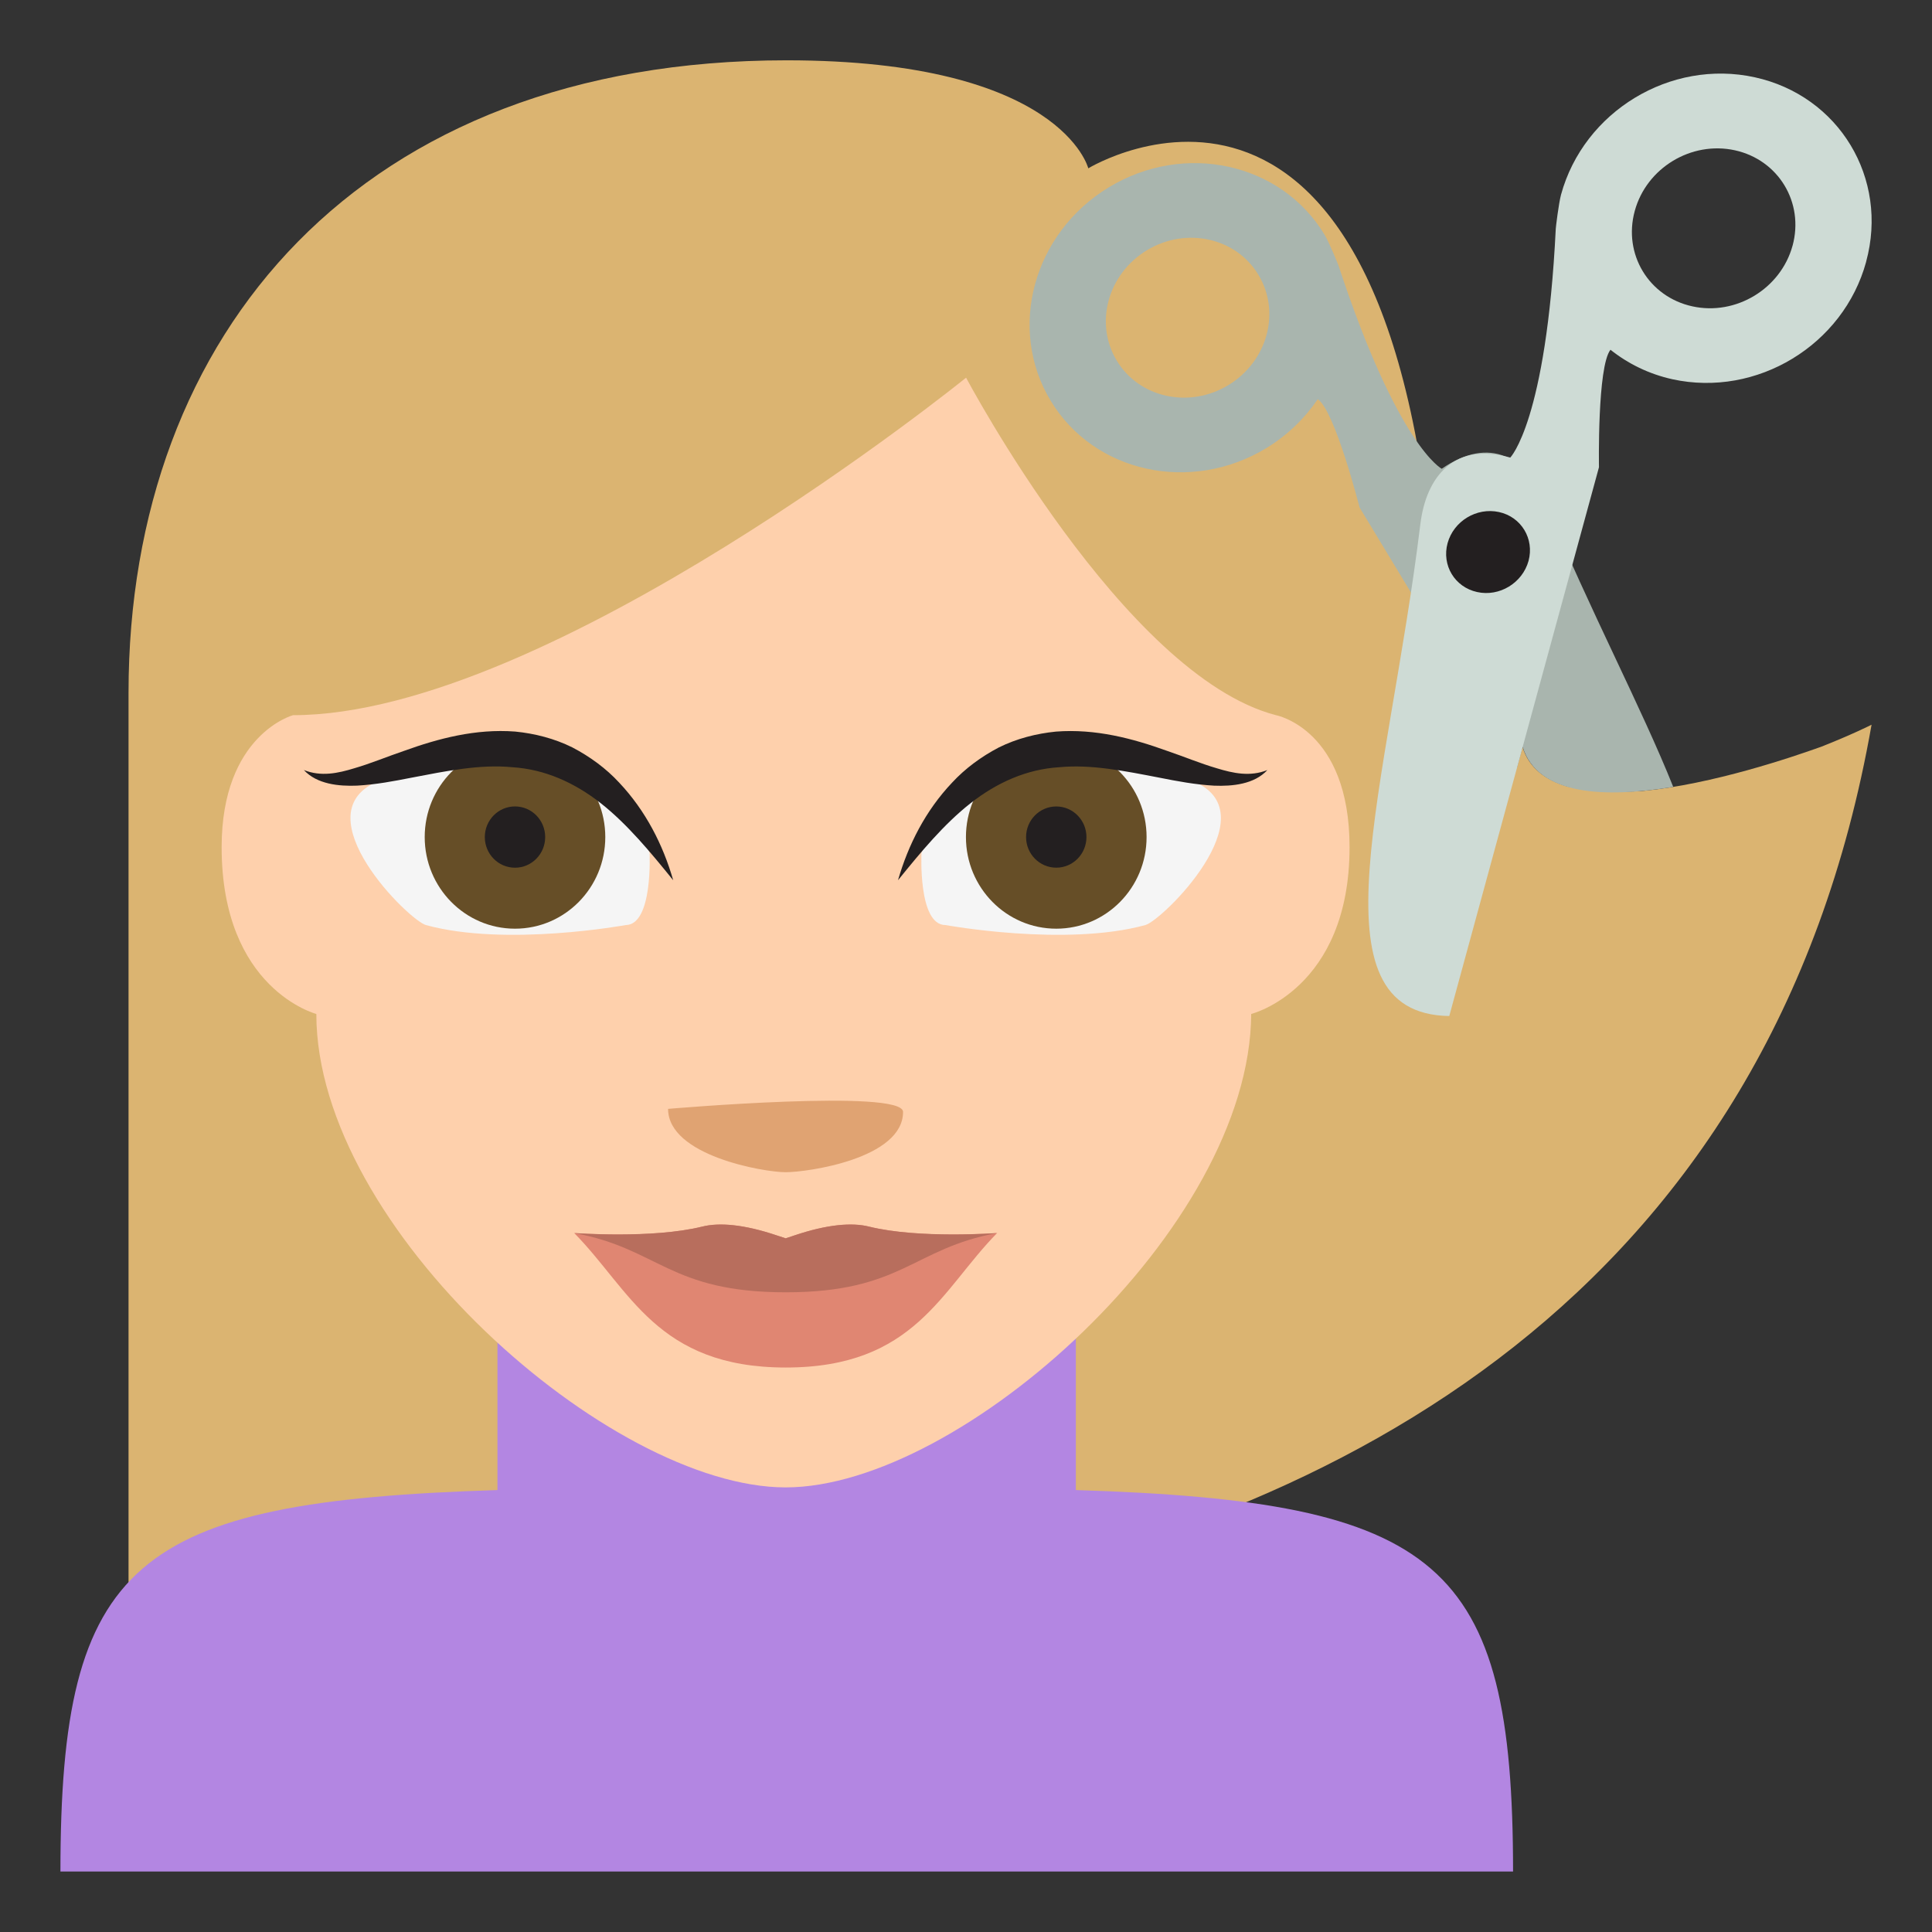
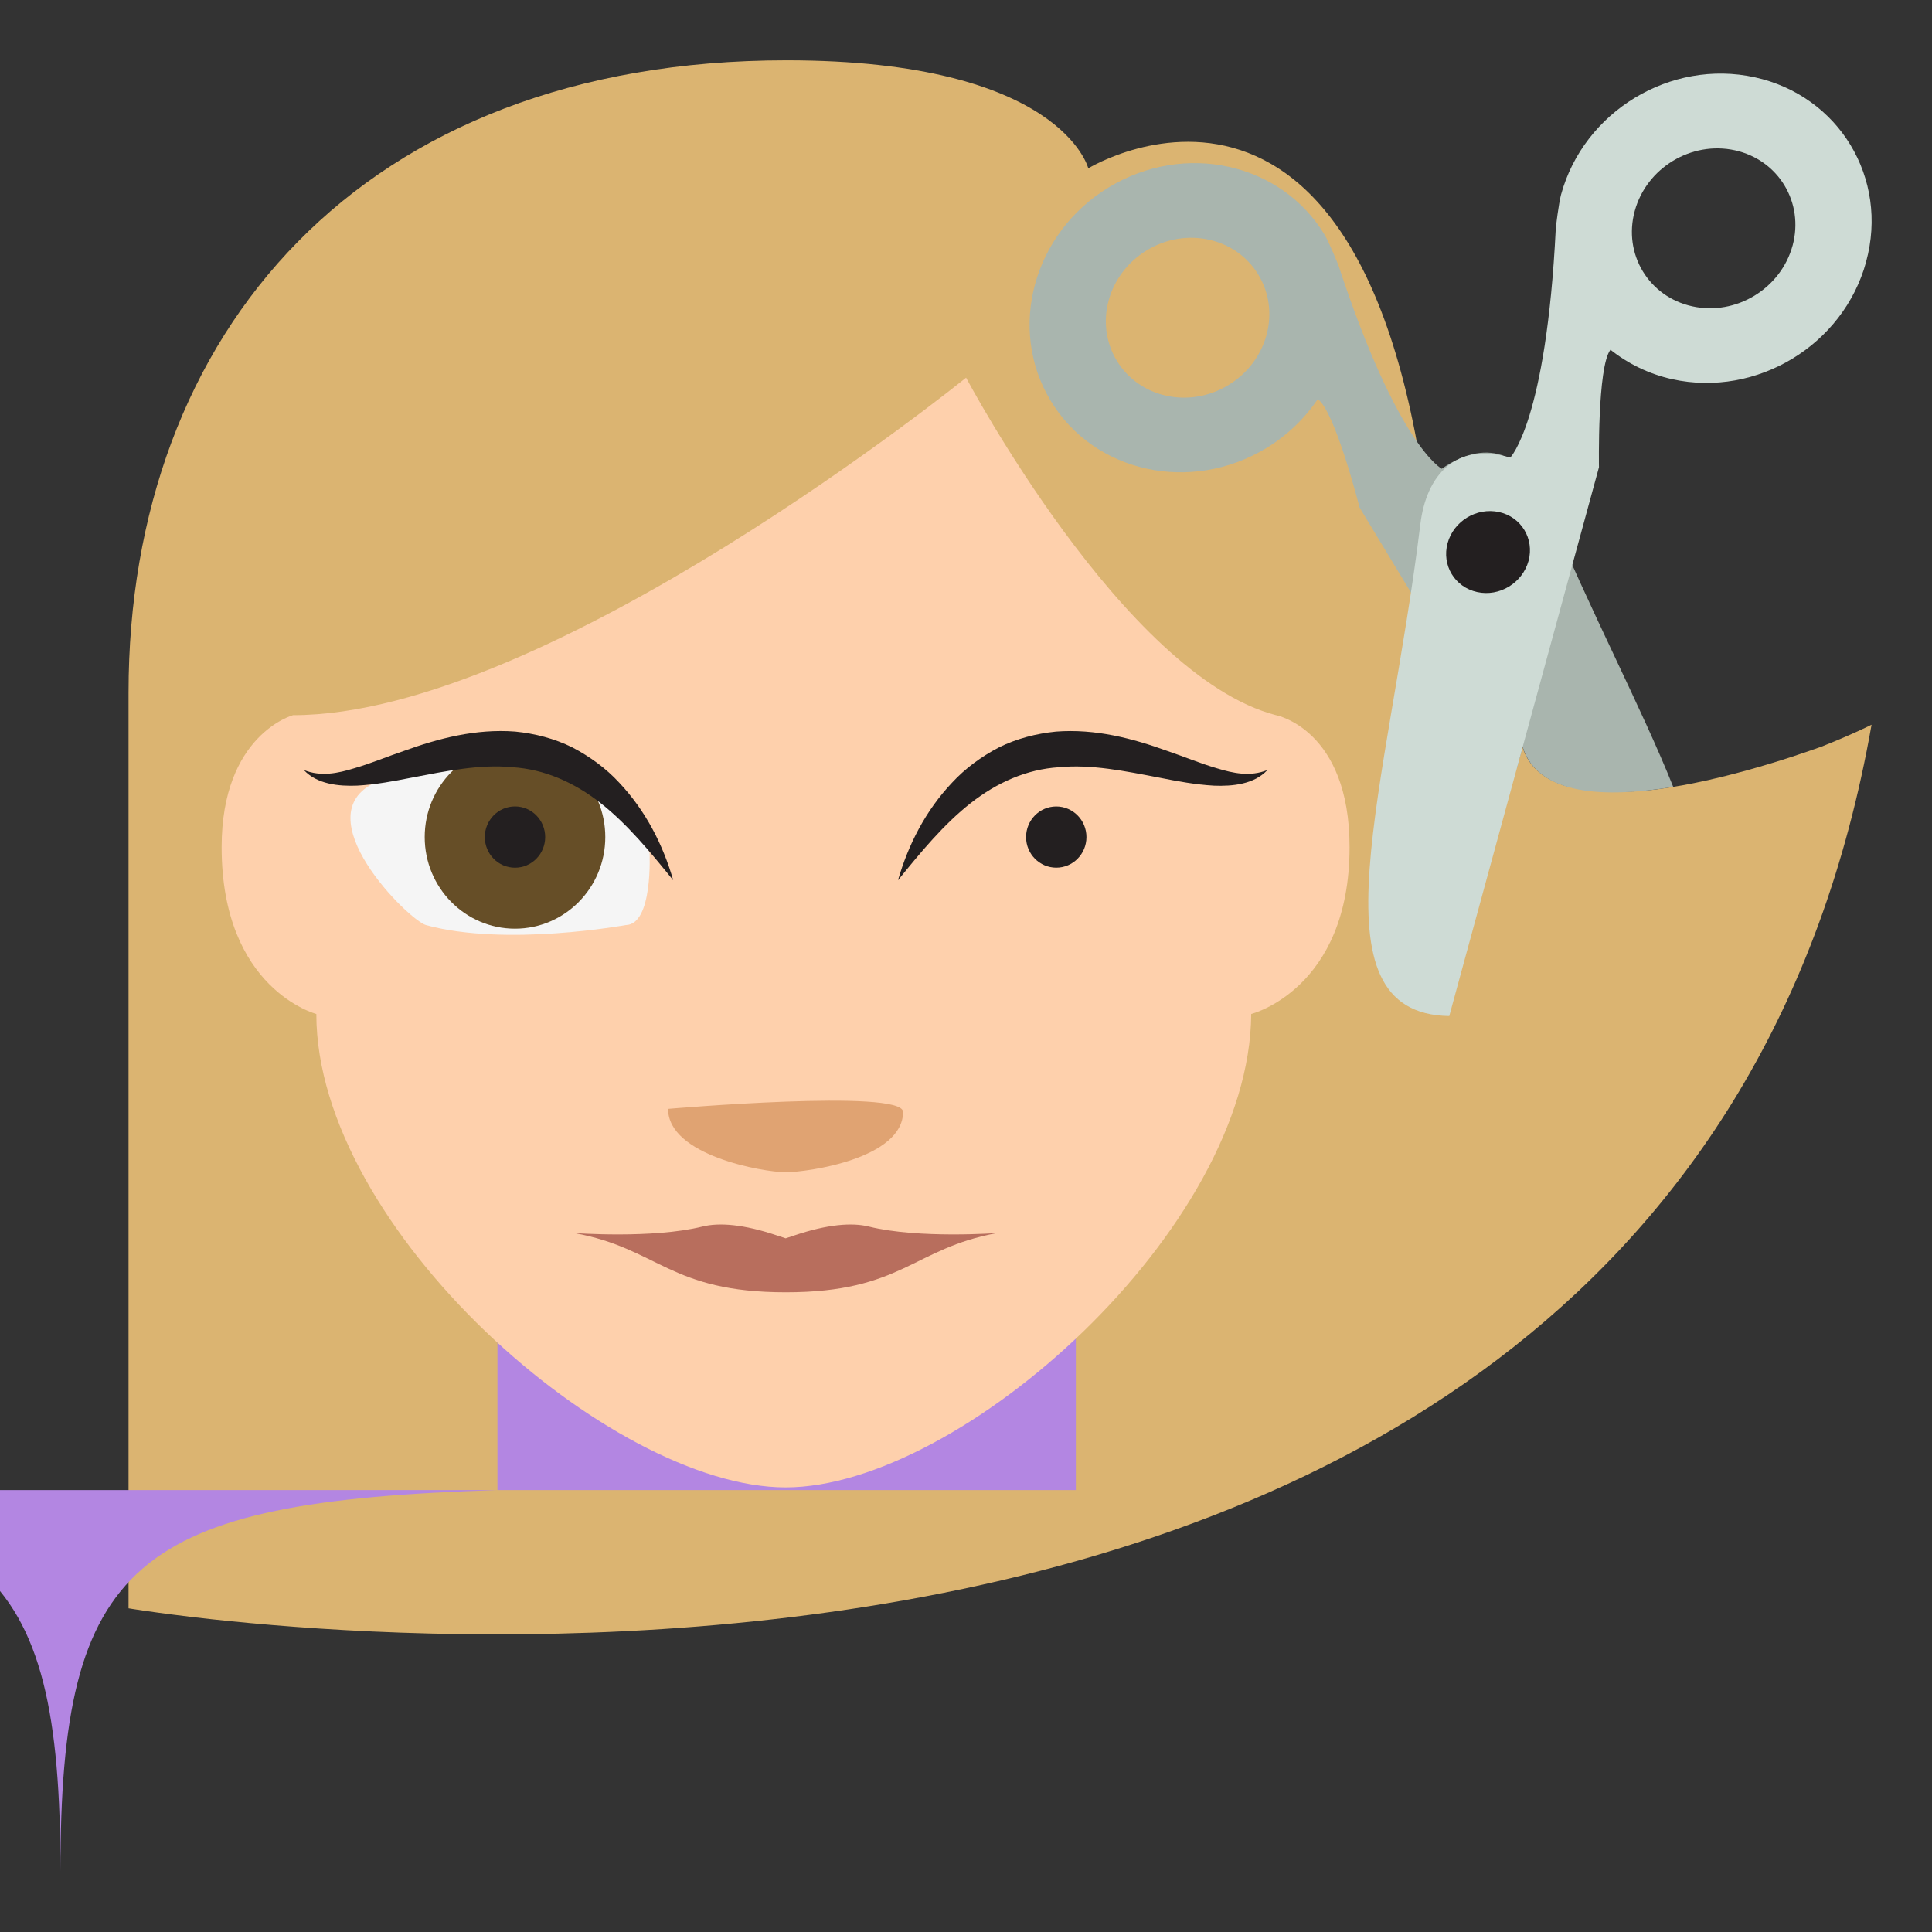
<svg xmlns="http://www.w3.org/2000/svg" viewBox="0 0 64 64" enable-background="new 0 0 64 64">
  <rect x="0" y="0" width="64" height="64" fill="#333333" stroke="none" />
  <path fill="#dbb471" d="m60.31 24.744c-.934.333-3.564 1.234-5.891 1.457-.85.057-1.693.022-2.484-.142-.73-.212-1.285-.614-1.5-1.315l-.188.69c-1.447-.83-2.486-2.403-2.654-5.148-1.283-20.985-11.542-14.71-11.542-14.71s-.887-3.578-9.996-3.578c-14.1 0-21.797 9.04-21.797 20.946v30.333c0 0 51.06 8.721 57.74-29.27 0 .001-.656.332-1.688.738" />
  <path fill="#a9b5ae" d="m50.44 24.744c.498 1.615 2.734 1.694 4.988 1.323-1.047-2.622-2.76-5.846-4.24-9.424-.615-1.484-1.826-2.227-3.428-1.115 0 0-1.451-.743-3.422-6.738-.018-.047-.305-.757-.461-1.017-1.441-2.385-4.645-3.087-7.148-1.567-2.502 1.518-3.367 4.683-1.924 7.07 1.438 2.385 4.641 3.086 7.145 1.568.703-.429 1.273-.989 1.703-1.62.57.385 1.385 3.588 1.385 3.588l5.213 8.626.189-.693m-9.75-11.987c-1.295.785-2.951.423-3.695-.81-.748-1.235-.301-2.872.996-3.657 1.295-.785 2.953-.422 3.695.812.749 1.232.299 2.872-.996 3.655" />
-   <path fill="#b386e2" d="m35.639 49.36v-6.969h-19.16v6.969c-12.05.378-14.477 2.351-14.477 12.637h48.12c0-10.285-2.437-12.259-14.478-12.637" />
+   <path fill="#b386e2" d="m35.639 49.36v-6.969h-19.16v6.969c-12.05.378-14.477 2.351-14.477 12.637c0-10.285-2.437-12.259-14.478-12.637" />
  <path fill="#fed0ac" d="m10.479 33.589c0 0-3.137-.814-3.137-5.526 0-3.732 2.365-4.372 2.365-4.372 8.48 0 22.296-11.18 22.296-11.18s5.225 9.87 10.264 11.18c0 0 2.439.457 2.439 4.372 0 4.712-3.258 5.526-3.258 5.526-.041 7.107-9.615 15.683-15.424 15.683-5.813-.001-15.545-8.576-15.545-15.683" />
  <path fill="#e0a372" d="m29.915 36.833c0 1.549-3.164 1.998-3.89 1.998-.728 0-3.894-.549-3.894-2.098 0 0 7.784-.672 7.784.1" />
  <path fill="#f5f5f5" d="m20.723 30.644c.916 0 .794-2.399.794-2.399-2.81-6.366-9.06-2.336-9.06-2.336-2.433 1.101 1.091 4.582 1.653 4.735 2.65.727 6.617 0 6.617 0" />
  <ellipse fill="#664e27" cx="17.06" cy="27.729" rx="2.991" ry="3.035" />
  <g fill="#231f20">
    <ellipse cx="17.06" cy="27.729" rx="1" ry="1.015" />
    <path d="m22.301 29.16c-.766-.947-1.521-1.858-2.399-2.552-.879-.69-1.866-1.127-2.932-1.193-1.064-.104-2.182.125-3.34.347-.579.114-1.176.228-1.8.263-.603.025-1.332-.046-1.764-.517.569.229 1.131.107 1.673-.059.548-.159 1.089-.387 1.656-.579 1.12-.404 2.358-.736 3.671-.636.65.064 1.302.231 1.894.525.586.306 1.117.696 1.551 1.166.877.931 1.452 2.059 1.79 3.235" />
  </g>
-   <path fill="#f5f5f5" d="m31.32 30.644c-.916 0-.794-2.399-.794-2.399 2.809-6.366 9.07-2.336 9.07-2.336 2.434 1.101-1.09 4.582-1.656 4.735-2.649.727-6.617 0-6.617 0" />
-   <ellipse fill="#664e27" cx="34.99" cy="27.729" rx="2.992" ry="3.035" />
  <g fill="#231f20">
    <ellipse cx="34.99" cy="27.729" rx="1" ry="1.014" />
    <path d="m29.747 29.16c.34-1.176.911-2.304 1.792-3.234.435-.47.964-.86 1.549-1.166.592-.294 1.246-.461 1.893-.525 1.313-.101 2.551.231 3.67.635.57.193 1.111.421 1.658.58.543.166 1.104.287 1.674.059-.432.471-1.16.542-1.766.517-.623-.035-1.223-.148-1.801-.263-1.154-.222-2.273-.451-3.338-.347-1.064.067-2.051.503-2.929 1.193-.881.694-1.637 1.605-2.402 2.551" />
  </g>
-   <path fill="#e08672" d="m28.788 40.633c-.564-.143-1.391-.074-2.479.294-.095.031-.19.062-.283.094-.095-.032-.188-.063-.286-.094-1.09-.368-1.912-.437-2.479-.294-1.686.416-4.24.213-4.24.213 1.858 1.882 2.741 4.455 7.01 4.455s5.147-2.573 7-4.455c-.002 0-2.559.203-4.243-.213" />
  <path fill="#b86e5d" d="m28.788 40.633c-.564-.143-1.391-.074-2.479.294-.095.031-.19.062-.283.094-.095-.032-.188-.063-.286-.094-1.09-.368-1.912-.437-2.479-.294-1.655.408-4.248.212-4.24.213 2.804.511 3.153 1.963 7.01 1.963 3.851 0 4.202-1.452 7-1.963.008-.001-2.589.195-4.243-.213" />
  <path fill="#cedbd5" d="m61.818 8.669c.754-2.763-.898-5.497-3.689-6.109s-5.664 1.129-6.418 3.889c-.08.302-.172 1.077-.174 1.126-.316 6.387-1.508 7.583-1.508 7.583-1.818-.524-2.783.589-2.979 2.213-1.068 8.743-3.729 16.216.959 16.286l4.959-18.18c0 0-.059-3.331.381-3.891.578.46 1.27.804 2.051.977 2.795.611 5.666-1.13 6.418-3.889m-2.437-.536c-.391 1.427-1.877 2.328-3.32 2.01-1.443-.315-2.299-1.731-1.908-3.159.389-1.428 1.875-2.328 3.32-2.01 1.443.318 2.297 1.732 1.908 3.161" />
  <path fill="#231f20" d="m50.635 18.58c.197-.731-.24-1.457-.979-1.618-.742-.162-1.502.3-1.703 1.031-.199.731.236 1.456.979 1.619.738.164 1.5-.299 1.703-1.032" />
</svg>